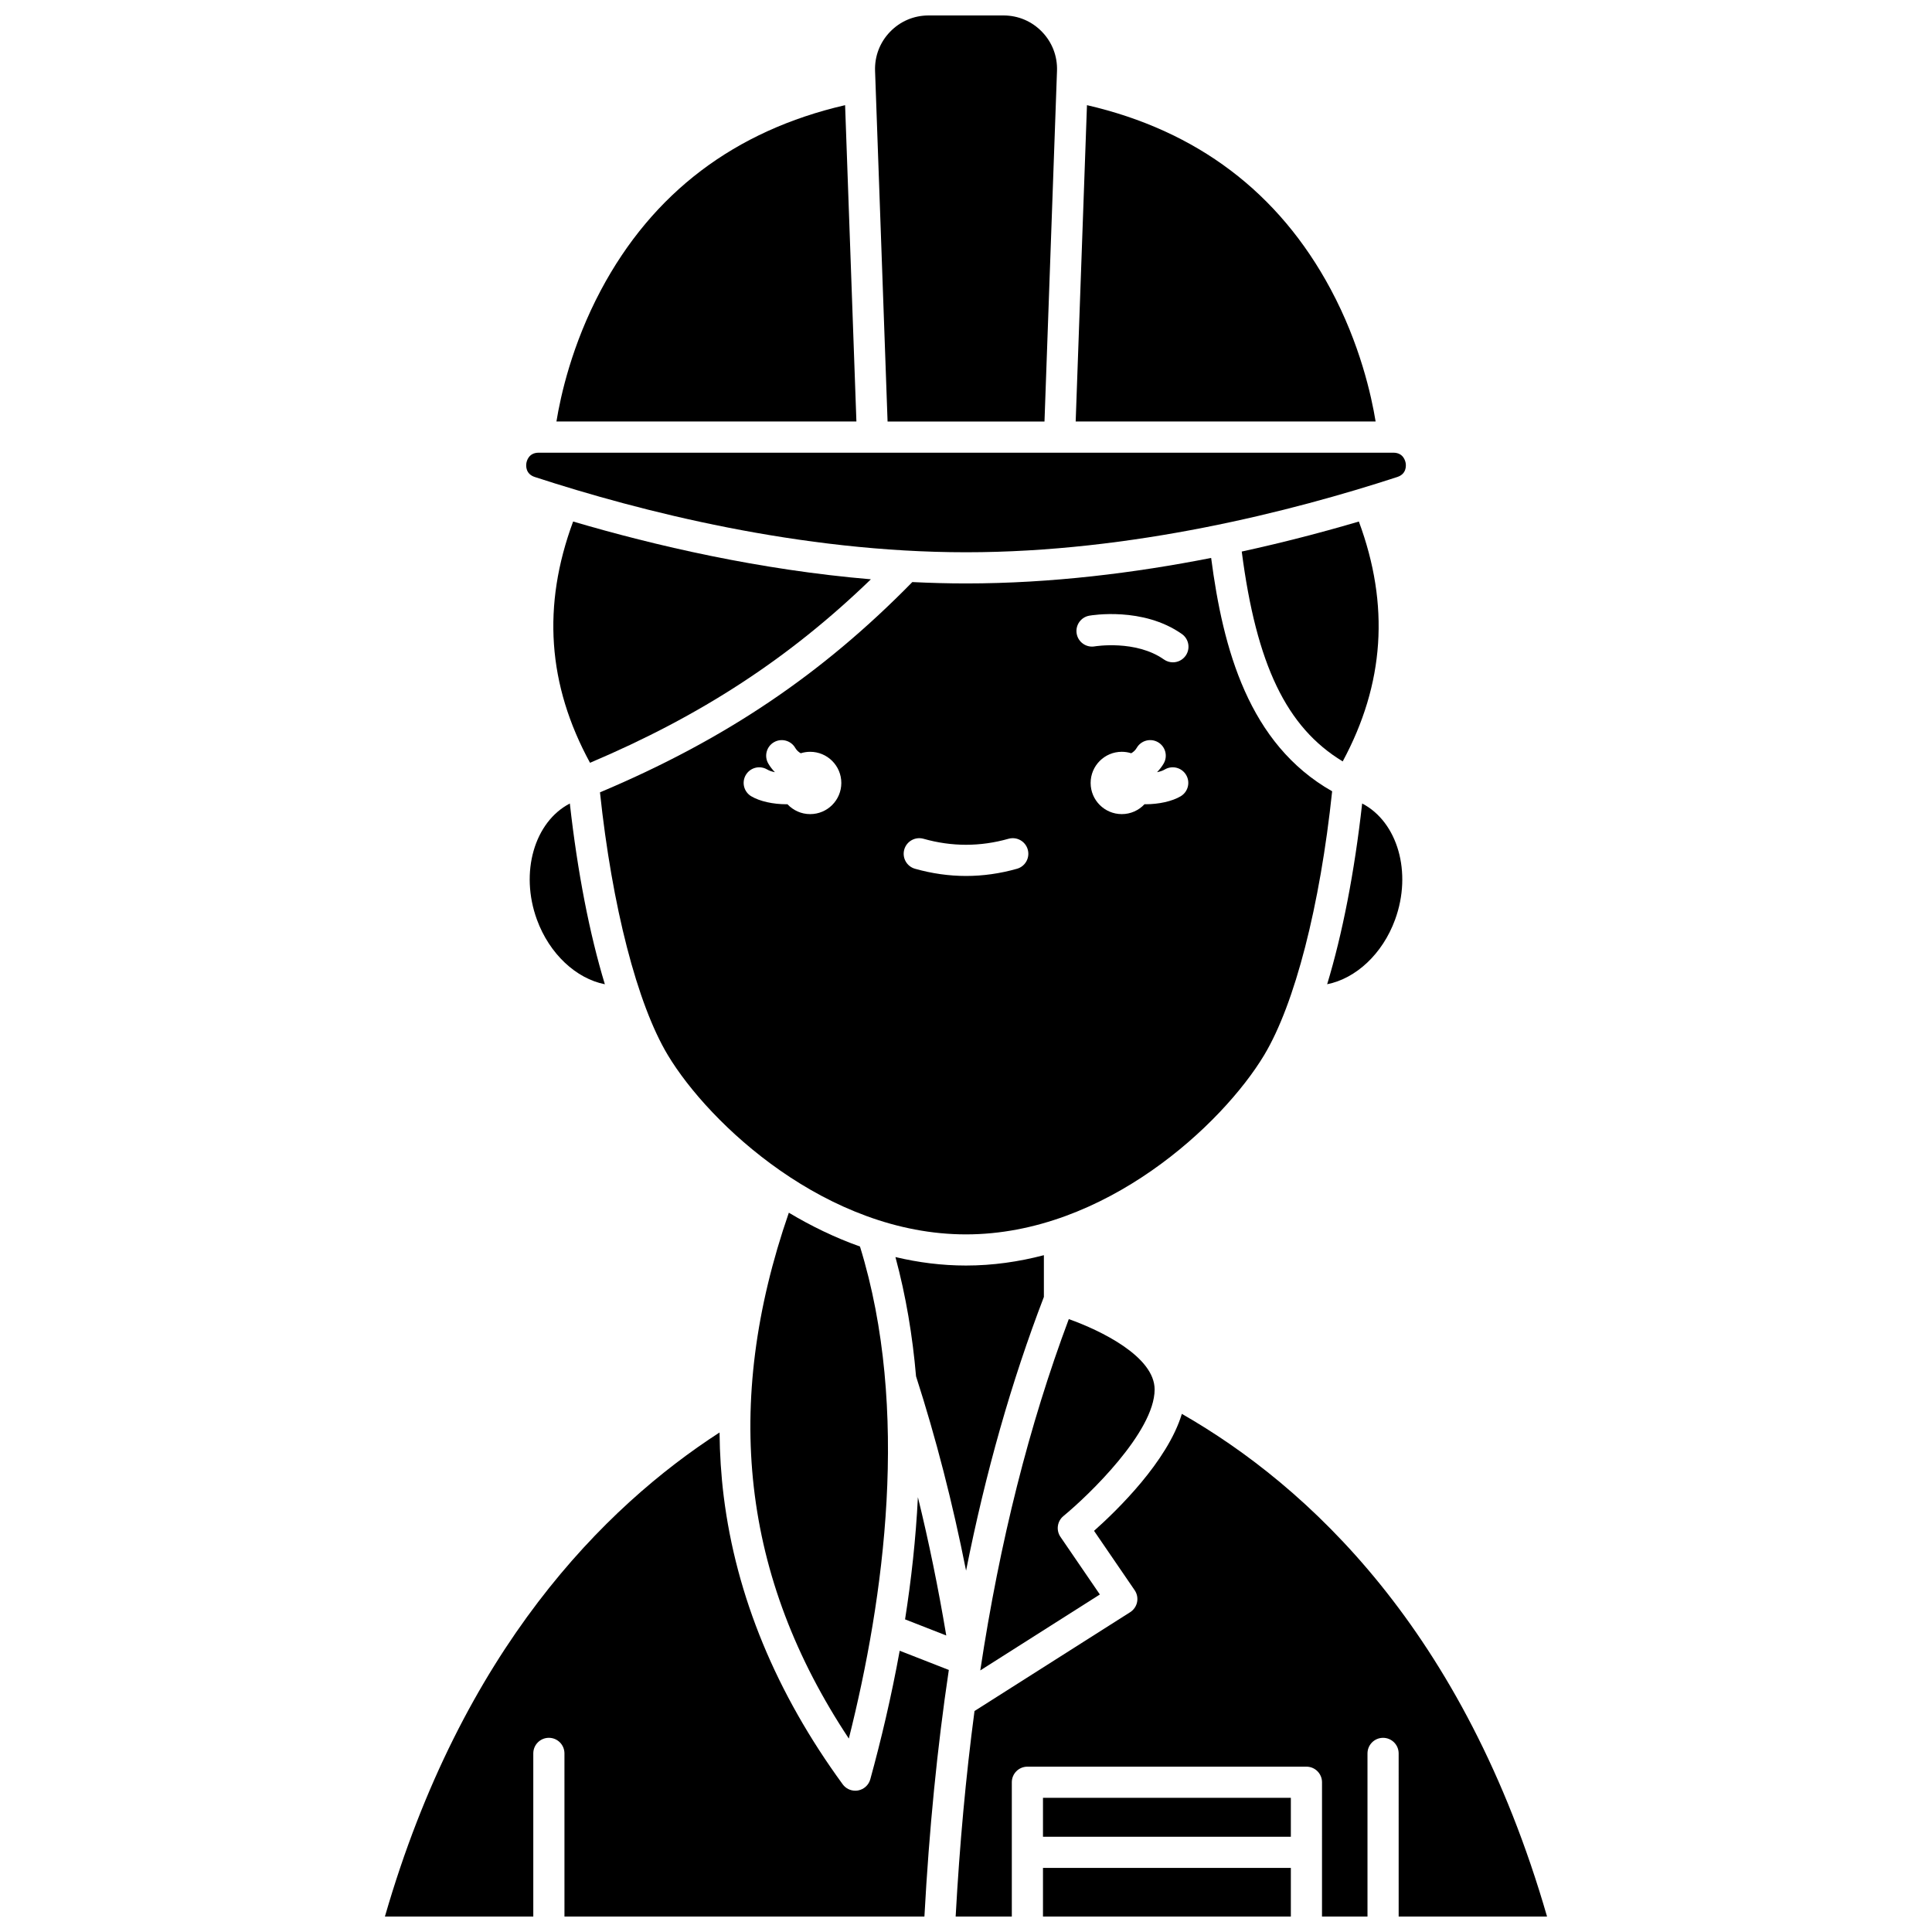
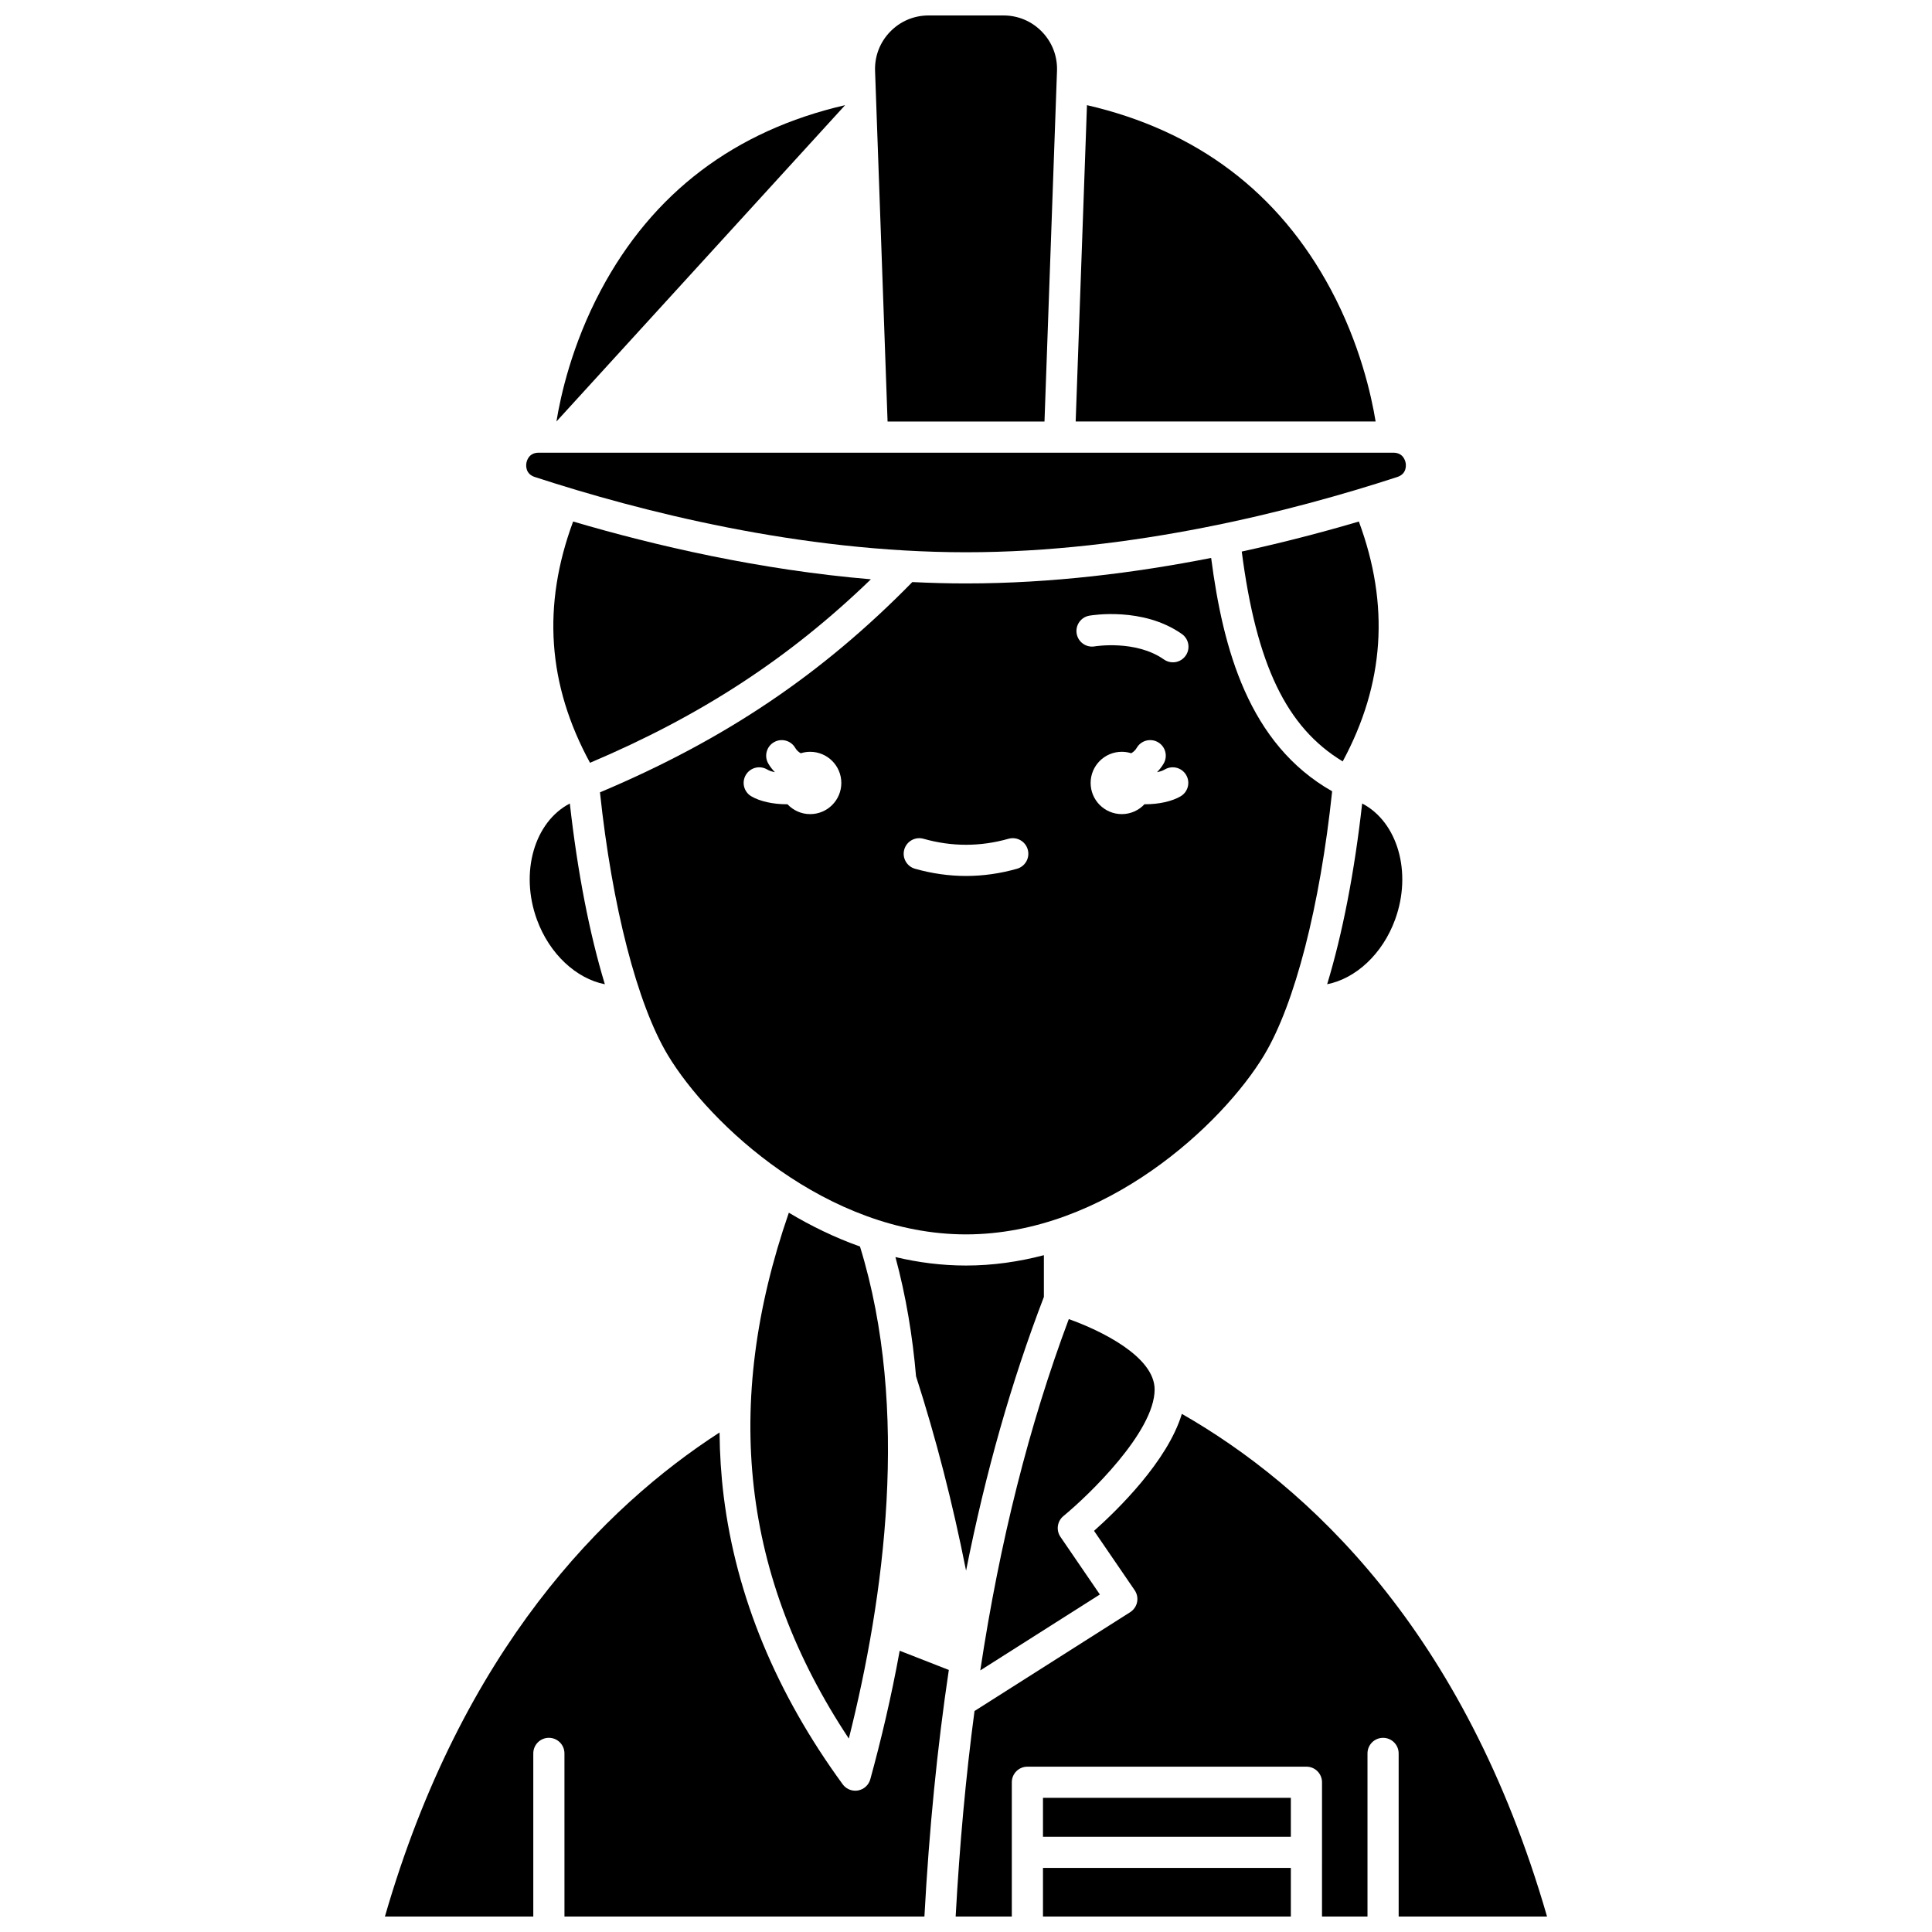
<svg xmlns="http://www.w3.org/2000/svg" width="800px" height="800px" version="1.1" viewBox="144 144 512 512">
  <defs>
    <clipPath id="d">
      <path d="m375 148.09h50v107.91h-50z" />
    </clipPath>
    <clipPath id="c">
      <path d="m246 523h150v128.9h-150z" />
    </clipPath>
    <clipPath id="b">
      <path d="m397 518h157v133.9h-157z" />
    </clipPath>
    <clipPath id="a">
      <path d="m420 639h67v12.902h-67z" />
    </clipPath>
  </defs>
  <path d="m368.95 604.73c9.359-37.195 16.297-87.211 2.953-130.39-6.656-2.363-12.973-5.441-18.852-8.961-17.629 50.922-12.426 96.641 15.898 139.36z" />
  <path d="m425.82 545.77c6.711-5.519 24.133-22.297 24.168-33.516 0.027-8.762-14.352-15.691-22.746-18.68-10.5 28.047-18.277 58.863-23.457 93.102l31.688-20.121-10.441-15.266c-1.207-1.762-0.863-4.16 0.789-5.519z" />
-   <path d="m394.77 577.42c-2.137-12.73-4.629-24.898-7.516-36.652-0.547 11.062-1.766 21.945-3.402 32.383z" />
  <path d="m479.04 423.57c8.117-13.527 14.789-39.512 17.992-69.871-22.133-12.559-28.922-37.73-32.066-61.84-20.109 3.961-42.32 6.758-64.957 6.758-4.769 0-9.52-0.133-14.234-0.363-23.973 24.469-49.688 41.785-82.777 55.727 3.211 30.242 9.871 56.105 17.961 69.594 11.031 18.383 42.242 47.551 79.043 47.551 36.797-0.004 68.008-29.172 79.039-47.555zm-120.34-63.82c-2.379 0-4.516-1.012-6.023-2.621-0.086 0-0.172 0.008-0.262 0.008-3.481 0-7.035-0.754-9.324-2.117-1.961-1.168-2.602-3.699-1.434-5.66 1.168-1.961 3.703-2.602 5.66-1.434 0.543 0.324 1.254 0.555 2.043 0.715-0.664-0.691-1.266-1.445-1.758-2.301-1.145-1.973-0.473-4.5 1.5-5.644 1.973-1.145 4.5-0.473 5.644 1.5 0.355 0.609 0.848 1.078 1.461 1.426 0.785-0.25 1.625-0.387 2.496-0.387 4.562 0 8.258 3.699 8.258 8.258-0.004 4.562-3.699 8.258-8.262 8.258zm54.82 14.48c-4.477 1.27-9.023 1.91-13.516 1.91-4.492 0-9.039-0.645-13.516-1.91-2.195-0.621-3.469-2.902-2.848-5.098 0.621-2.195 2.91-3.469 5.098-2.848 7.488 2.121 15.039 2.121 22.527 0 2.195-0.621 4.477 0.656 5.098 2.848 0.625 2.191-0.648 4.477-2.844 5.098zm43.375-19.211c-2.285 1.359-5.844 2.117-9.324 2.117-0.086 0-0.172-0.008-0.262-0.008-1.508 1.609-3.644 2.621-6.023 2.621-4.562 0-8.258-3.699-8.258-8.258 0-4.562 3.699-8.258 8.258-8.258 0.871 0 1.707 0.137 2.496 0.387 0.613-0.344 1.105-0.816 1.461-1.426 1.145-1.973 3.676-2.644 5.644-1.5 1.973 1.145 2.644 3.672 1.5 5.644-0.496 0.852-1.094 1.609-1.758 2.301 0.785-0.156 1.496-0.391 2.043-0.715 1.957-1.164 4.496-0.527 5.66 1.438 1.168 1.957 0.523 4.492-1.438 5.656zm1.312-37.25c-0.805 1.141-2.082 1.754-3.379 1.754-0.82 0-1.652-0.246-2.375-0.754-7.461-5.258-18.246-3.492-18.352-3.473-2.238 0.387-4.379-1.121-4.769-3.363-0.391-2.242 1.105-4.375 3.348-4.773 0.574-0.102 14.223-2.406 24.531 4.859 1.863 1.309 2.309 3.887 0.996 5.75z" />
  <path d="m420.64 487.7v-11.062c-6.629 1.738-13.535 2.742-20.645 2.742-6.414 0-12.664-0.812-18.695-2.246 2.789 10.309 4.543 20.918 5.461 31.598 5.293 16.438 9.672 33.449 13.258 51.508 5.188-26.105 12.039-50.18 20.621-72.539z" />
  <path d="m496.64 220.64c-13.754-25.672-35.473-42.055-64.582-48.773l-2.992 83.832 79.488 0.004c-1.109-6.809-4.144-20.562-11.914-35.062z" />
  <g clip-path="url(#d)">
    <path d="m420.8 255.71 3.316-92.926c0.137-3.879-1.27-7.559-3.969-10.352-2.691-2.797-6.316-4.336-10.199-4.336h-19.875c-3.883 0-7.508 1.539-10.203 4.336-2.695 2.793-4.106 6.473-3.969 10.352l3.316 92.926z" />
  </g>
  <path d="m285.73 270.41c27.883 9.098 70.34 19.945 114.28 19.945 43.941 0 86.398-10.848 114.28-19.945 2.481-0.809 2.336-3 2.234-3.652-0.105-0.652-0.648-2.789-3.266-2.789h-226.5c-2.617 0-3.164 2.133-3.266 2.789-0.102 0.652-0.246 2.84 2.234 3.652z" />
-   <path d="m367.96 171.87c-29.223 6.742-50.988 23.219-64.73 49.047-7.691 14.453-10.68 28.039-11.77 34.785h79.496z" />
+   <path d="m367.96 171.87c-29.223 6.742-50.988 23.219-64.73 49.047-7.691 14.453-10.68 28.039-11.77 34.785z" />
  <path d="m286.29 387.71c3.32 9.098 10.41 15.629 18.004 17.129-4.051-13.324-7.246-29.703-9.281-47.902-9.375 4.867-13.301 18.238-8.723 30.773z" />
  <g clip-path="url(#c)">
    <path d="m374.64 615.52c-0.422 1.527-1.68 2.684-3.238 2.969-0.25 0.047-0.496 0.066-0.746 0.066-1.305 0-2.547-0.617-3.332-1.695-17.641-24.156-28.25-49.852-31.539-76.367-0.688-5.551-1.039-11.18-1.098-16.871-30.512 19.727-68.227 57.441-88.68 128.28h39.32v-43.234c0-2.281 1.848-4.129 4.129-4.129s4.129 1.848 4.129 4.129l0.004 43.234h95.391c1.254-23.07 3.402-44.809 6.469-65.348l-13.02-5.09c-2.223 12.254-4.961 23.766-7.789 34.055z" />
  </g>
  <path d="m513.71 387.71c4.578-12.535 0.652-25.906-8.723-30.777-2.031 18.199-5.231 34.574-9.277 47.898 7.594-1.5 14.68-8.02 18-17.121z" />
  <g clip-path="url(#b)">
    <path d="m553.98 651.9c-21.93-75.988-63.574-114.2-96.777-133.21-3.801 12.582-17.133 25.539-23.27 31l10.766 15.738c0.633 0.926 0.863 2.066 0.637 3.164-0.227 1.098-0.887 2.055-1.832 2.656l-41.25 26.191c-2.293 17.273-3.949 35.414-4.996 54.469h14.883v-35.594c0-2.281 1.848-4.129 4.129-4.129h73.949c2.281 0 4.129 1.848 4.129 4.129l-0.004 35.59h12.055v-43.234c0-2.281 1.848-4.129 4.129-4.129s4.129 1.848 4.129 4.129l0.004 43.234z" />
  </g>
  <path d="m420.4 620.44h65.688v10.32h-65.688z" />
  <path d="m499.83 345.78c11.078-20.562 12.48-41.43 4.281-63.57-9.359 2.758-19.809 5.512-31.035 7.957 3.887 29.965 11.84 46.582 26.754 55.613z" />
  <g clip-path="url(#a)">
    <path d="m420.4 639.02h65.688v12.883h-65.688z" />
  </g>
  <path d="m374.79 297.52c-29.527-2.5-57.164-8.906-78.906-15.312-8.246 22.273-6.785 43.254 4.477 63.938 29.449-12.473 52.824-27.738 74.43-48.625z" />
</svg>